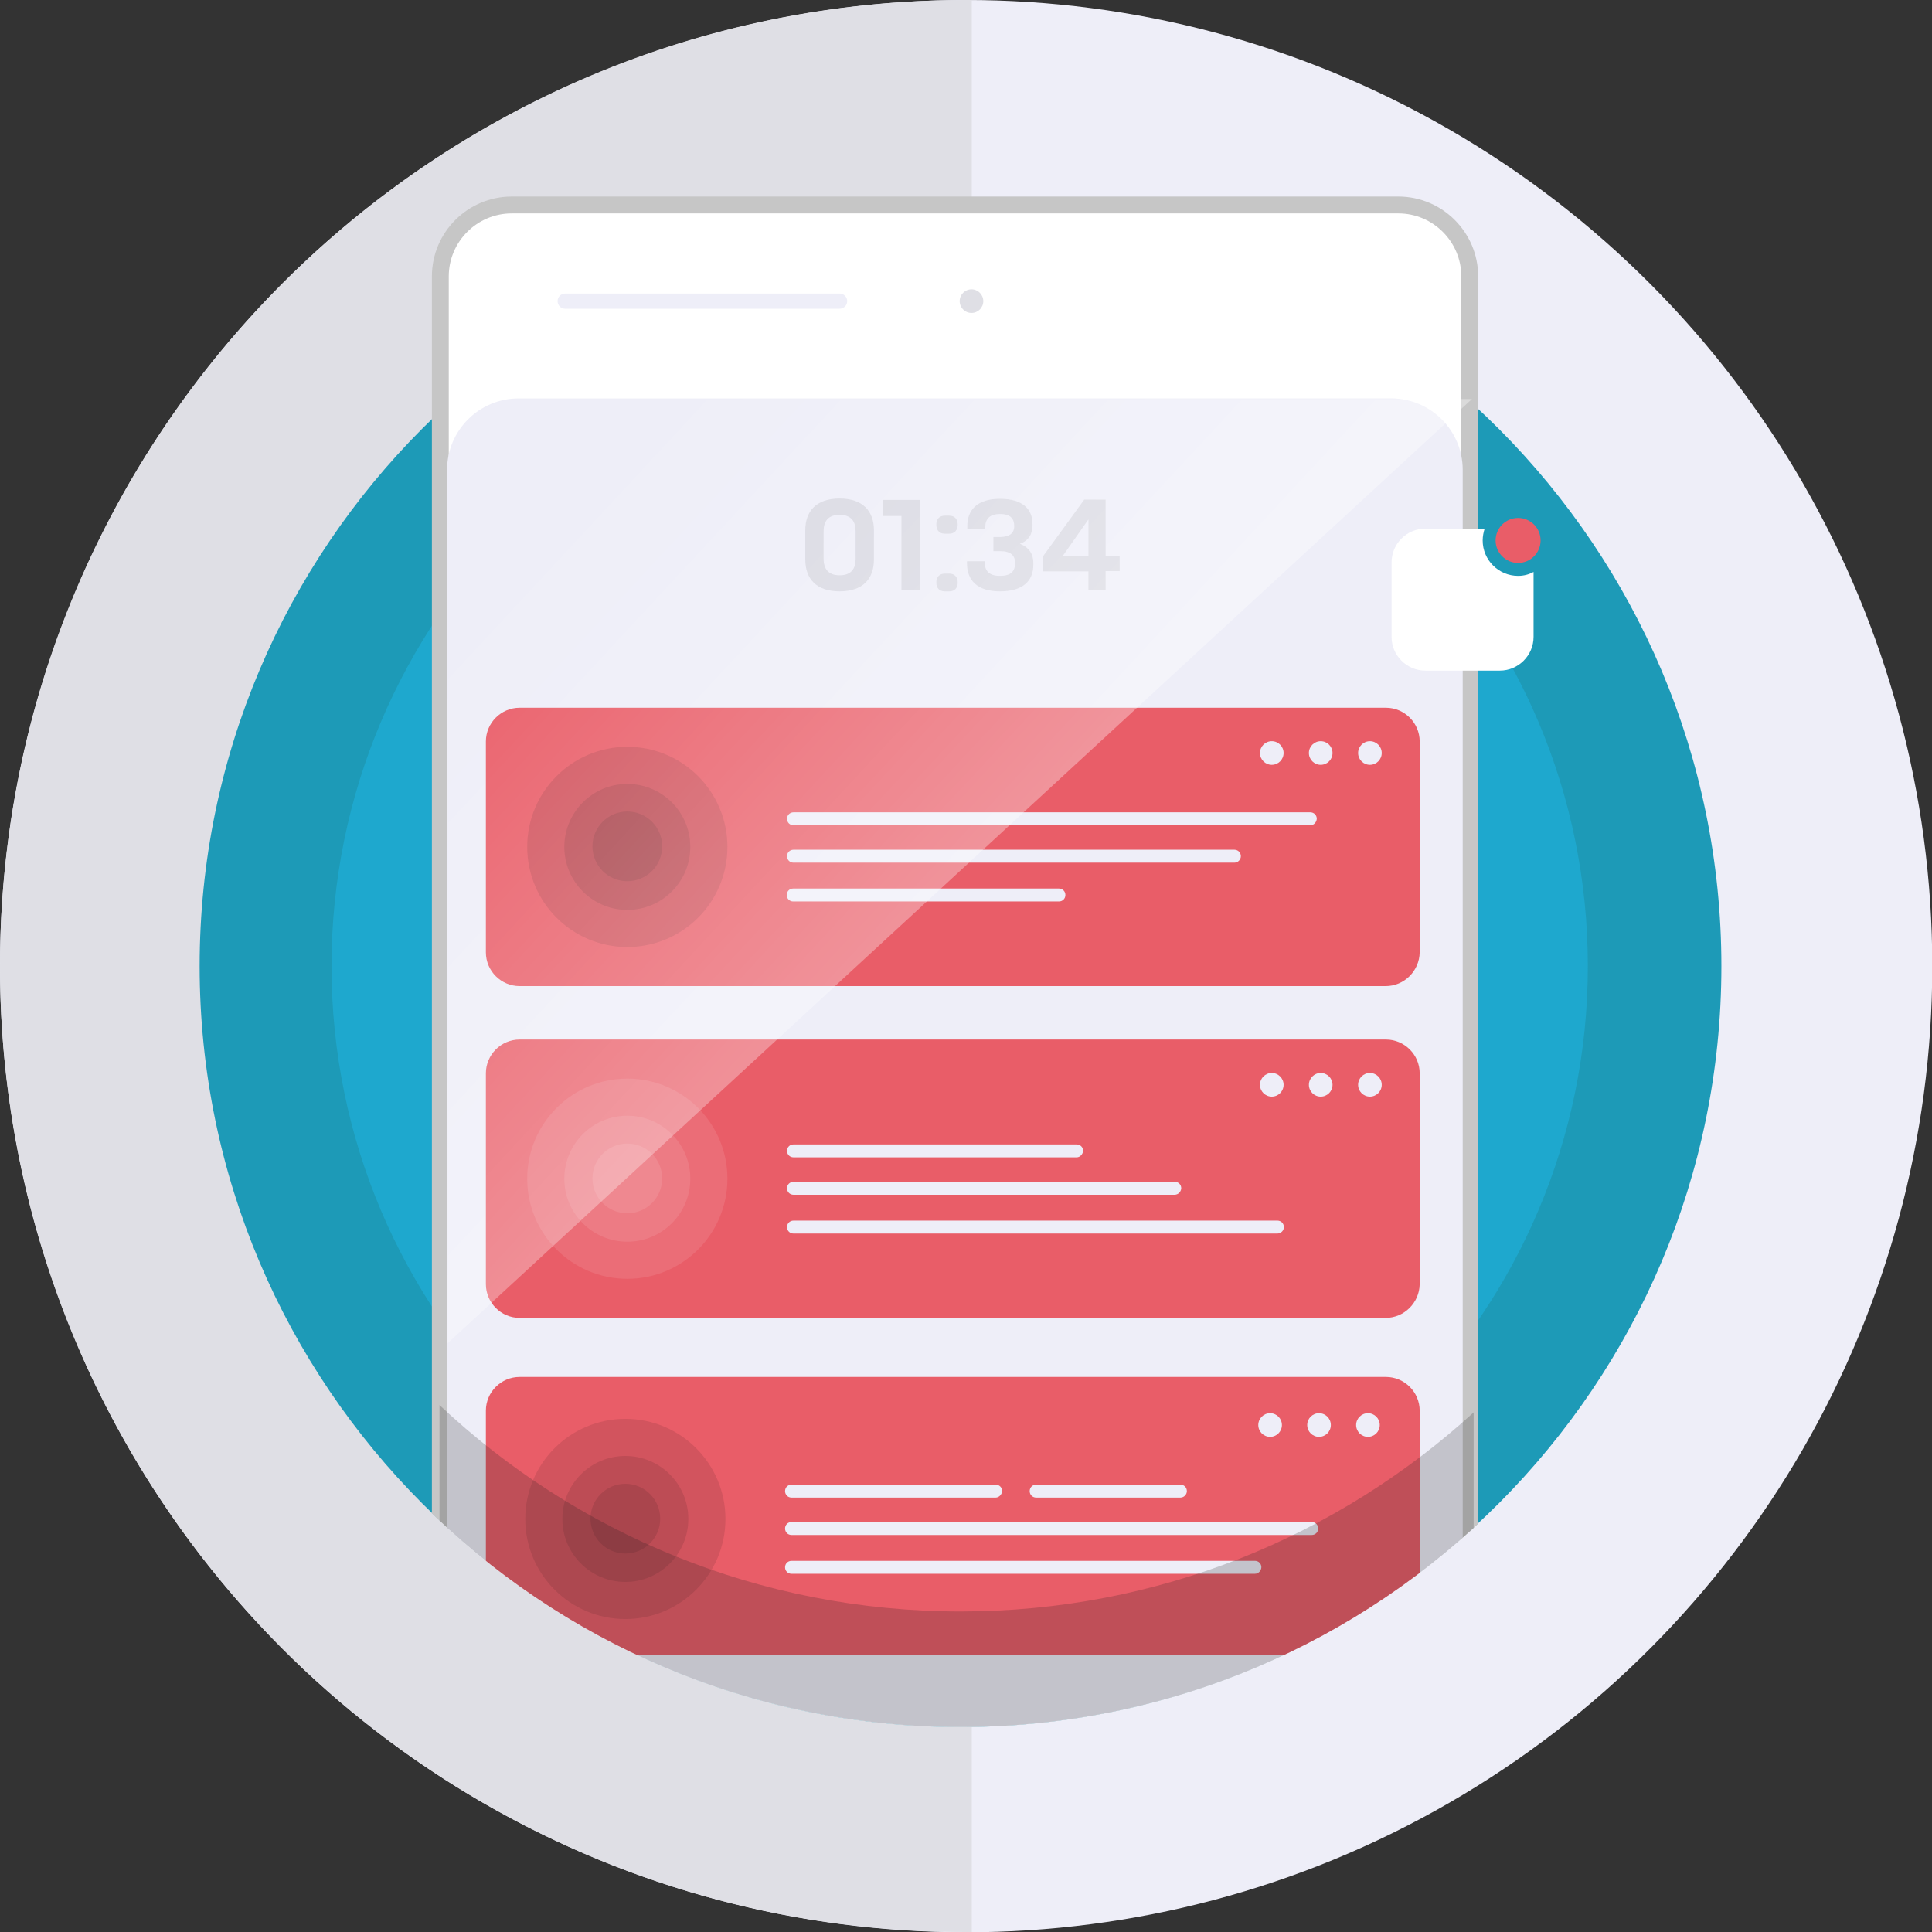
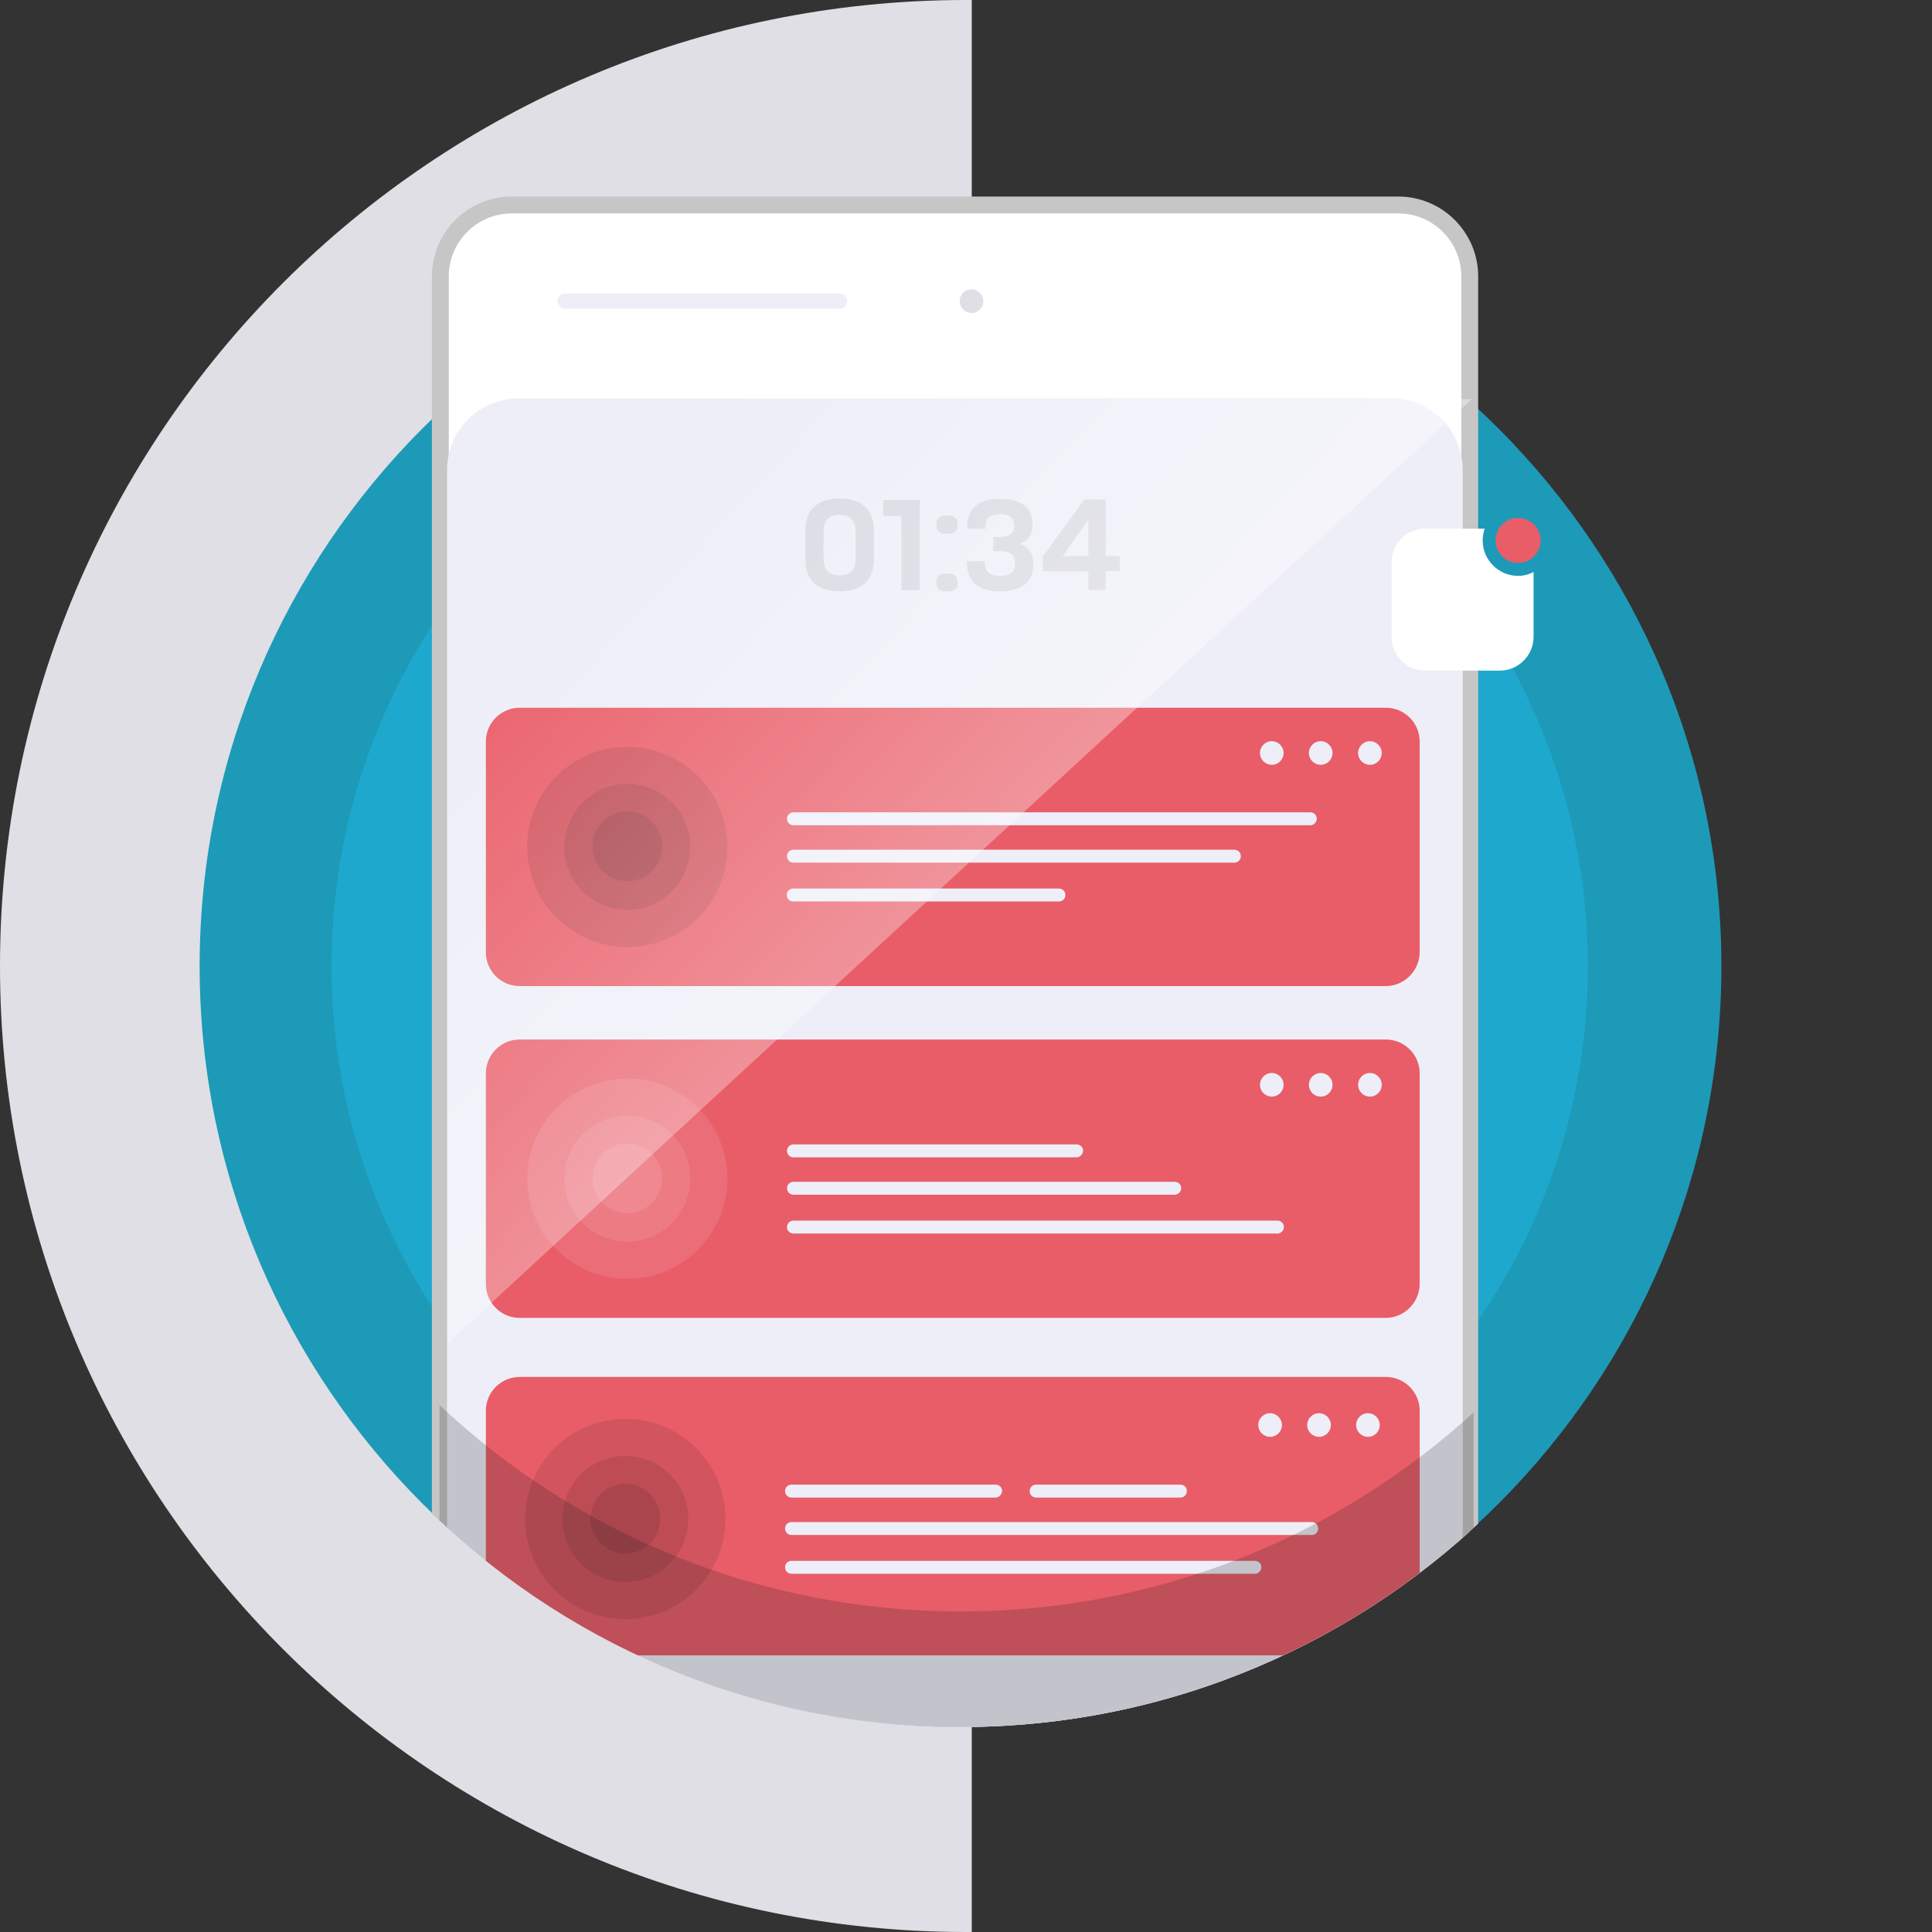
<svg xmlns="http://www.w3.org/2000/svg" xmlns:xlink="http://www.w3.org/1999/xlink" version="1.1" id="Layer_1" x="0px" y="0px" viewBox="0 0 687.1 687.1" style="enable-background:new 0 0 687.1 687.1;" xml:space="preserve">
  <rect x="0" y="0" width="687.1" height="687.1" fill="#333333" stroke="none" />
  <style type="text/css">
	.st0{fill:#EEEEF8;}
	.st1{fill:#DFDFE5;}
	.st2{fill:#1D9AB7;}
	.st3{fill:#1EA8CE;}
	.st4{clip-path:url(#SVGID_2_);}
	.st5{fill:#FFFFFF;stroke:#C6C6C6;stroke-width:6;stroke-miterlimit:10;}
	.st6{fill:#E95D68;}
	.st7{opacity:0.1;}
	.st8{opacity:0.2;clip-path:url(#SVGID_2_);fill:#1D1D1B;}
	.st9{opacity:9.000000e-02;}
	.st10{opacity:0.1;fill:#FFFFFF;}
	.st11{fill:#FFFFFF;}
	.st12{opacity:0.35;fill:url(#SVGID_3_);}
</style>
-   <circle class="st0" cx="343.6" cy="343.6" r="343.6" />
  <path class="st1" d="M343.6,687.1c0.7,0,1.3,0,2,0V0c-0.7,0-1.3,0-2,0C153.8,0,0,153.8,0,343.6C0,533.3,153.8,687.1,343.6,687.1z" />
  <path class="st2" d="M612.2,343.6c0,148.9-120.9,270.1-269.7,270.6h-1C192.4,614.2,71,492.8,71,343.6  C71,194.3,192.4,72.9,341.6,72.9h1C491.3,73.5,612.2,194.7,612.2,343.6z" />
  <path class="st3" d="M564.7,343.6c0,122.9-99.8,223-222.6,223.4h-0.8c-123.2,0-223.4-100.2-223.4-223.4  c0-123.2,100.2-223.4,223.4-223.4h0.8C464.9,120.6,564.7,220.6,564.7,343.6z" />
  <g>
    <defs>
      <path id="SVGID_1_" d="M538.3,157.7v-140h-397v143.9C97.6,209.6,71,273.5,71,343.6C71,493,192.1,614.2,341.6,614.2    S612.2,493,612.2,343.6C612.2,271.6,584.1,206.2,538.3,157.7z" />
    </defs>
    <clipPath id="SVGID_2_">
      <use xlink:href="#SVGID_1_" style="overflow:visible;" />
    </clipPath>
    <g class="st4">
      <path class="st5" d="M497.2,649.5H182c-14,0-25.4-11.4-25.4-25.4V98.3c0-14,11.4-25.4,25.4-25.4h315.3c14,0,25.4,11.4,25.4,25.4    v525.8C522.6,638.1,511.2,649.5,497.2,649.5z" />
      <path class="st0" d="M494.8,649.5H184.4c-14,0-25.4-11.4-25.4-25.4V167.1c0-14,11.4-25.4,25.4-25.4h310.4    c14,0,25.4,11.4,25.4,25.4v457.1C520.2,638.1,508.8,649.5,494.8,649.5z" />
      <path class="st0" d="M298.6,104.4h-97.6c-1.5,0-2.7,1.2-2.7,2.7v0c0,1.5,1.2,2.7,2.7,2.7h97.6c1.5,0,2.7-1.2,2.7-2.7v0    C301.3,105.6,300.1,104.4,298.6,104.4z" />
      <circle class="st1" cx="345.5" cy="107.1" r="4.2" />
    </g>
    <g class="st4">
      <path class="st6" d="M492.8,588.7H184.8c-6.6,0-12-5.4-12-12v-75c0-6.6,5.4-12,12-12h308.1c6.6,0,12,5.4,12,12v75    C504.8,583.3,499.4,588.7,492.8,588.7z" />
      <g>
        <circle class="st0" cx="451.7" cy="506.8" r="4.2" />
        <circle class="st0" cx="469.1" cy="506.8" r="4.2" />
        <circle class="st0" cx="486.5" cy="506.8" r="4.2" />
      </g>
      <g>
        <circle class="st7" cx="222.4" cy="540.2" r="35.6" />
        <circle class="st7" cx="222.4" cy="540.2" r="22.4" />
        <circle class="st7" cx="222.4" cy="540.1" r="12.4" />
      </g>
      <g>
        <path class="st0" d="M354.1,532.6h-72.6c-1.3,0-2.3-1-2.3-2.3l0,0c0-1.3,1-2.3,2.3-2.3h72.6c1.3,0,2.3,1,2.3,2.3l0,0     C356.3,531.5,355.3,532.6,354.1,532.6z" />
        <path class="st0" d="M419.8,532.6h-51.3c-1.3,0-2.3-1-2.3-2.3l0,0c0-1.3,1-2.3,2.3-2.3h51.3c1.3,0,2.3,1,2.3,2.3l0,0     C422.1,531.5,421.1,532.6,419.8,532.6z" />
        <path class="st0" d="M466.5,545.9h-185c-1.3,0-2.3-1-2.3-2.3v0c0-1.3,1-2.3,2.3-2.3h185c1.3,0,2.3,1,2.3,2.3v0     C468.8,544.9,467.8,545.9,466.5,545.9z" />
        <path class="st0" d="M446.3,559.7H281.5c-1.3,0-2.3-1-2.3-2.3l0,0c0-1.3,1-2.3,2.3-2.3h164.8c1.3,0,2.3,1,2.3,2.3l0,0     C448.5,558.7,447.5,559.7,446.3,559.7z" />
      </g>
    </g>
    <path class="st8" d="M341.6,573.1c-71.7,0-136.9-27.9-185.3-73.4v134h367.8V502.3C475.9,546.3,411.9,573.1,341.6,573.1z" />
  </g>
  <path class="st6" d="M492.8,350.7H184.8c-6.6,0-12-5.4-12-12v-75c0-6.6,5.4-12,12-12h308.1c6.6,0,12,5.4,12,12v75  C504.8,345.3,499.4,350.7,492.8,350.7z" />
  <path class="st6" d="M492.8,468.7H184.8c-6.6,0-12-5.4-12-12v-75c0-6.6,5.4-12,12-12h308.1c6.6,0,12,5.4,12,12v75  C504.8,463.3,499.4,468.7,492.8,468.7z" />
  <g class="st9">
    <path d="M298.6,210.3c-8.3,0-12.2-4.5-12.2-11.3v-10.4c0-6.8,3.9-11.3,12.2-11.3s12.2,4.5,12.2,11.3V199   C310.8,205.8,306.9,210.3,298.6,210.3z M298.6,204.6c4.2,0,5.7-2.4,5.7-5.9V189c0-3.5-1.5-5.9-5.7-5.9s-5.7,2.4-5.7,5.9v9.7   C292.9,202.2,294.5,204.6,298.6,204.6z" />
    <path d="M320.6,183.5h-6.5v-5.7h13v32.1h-6.5V183.5z" />
    <path d="M336,189.8c-1.9,0-3-1.2-3-3.2c0-2,1.1-3.2,3-3.2h1.6c1.9,0,3,1.2,3,3.2c0,1.9-1.1,3.2-3,3.2H336z M336,210.3   c-1.9,0-3-1.2-3-3.1c0-2,1.1-3.2,3-3.2h1.6c1.9,0,3,1.2,3,3.2c0,1.9-1.1,3.1-3,3.1H336z" />
    <path d="M360.7,187.1c0-2.6-1.3-4.3-5-4.3s-5.3,1.7-5.3,4.7v0.6H344v-0.9c0-5.9,3.6-9.8,11.6-9.8s11.6,3.6,11.6,9v0.4   c0,2.9-1.2,5.4-4.5,6.6c3.3,1.2,4.8,3.8,4.8,6.7v0.7c0,5.8-3.7,9.5-11.9,9.5c-8,0-11.7-3.9-11.7-10v-0.7h6.3v0.4   c0,3.1,1.7,4.8,5.4,4.8c3.8,0,5.4-1.5,5.4-4.5v-0.2c0-2.5-1.5-4.1-5.3-4.1h-2.4v-5h2.4C359,190.9,360.7,189.7,360.7,187.1z" />
    <path d="M387.1,203.2h-16.2v-5.3l14.7-20.2h7.6v20h5v5.4h-5v6.7h-6.1V203.2z M387.1,197.8v-13.1l-9.2,13.1H387.1z" />
  </g>
  <g>
    <circle class="st0" cx="452.3" cy="267.8" r="4.2" />
    <circle class="st0" cx="469.7" cy="267.8" r="4.2" />
    <circle class="st0" cx="487.2" cy="267.8" r="4.2" />
  </g>
  <g>
    <circle class="st7" cx="223.1" cy="301.2" r="35.6" />
    <circle class="st7" cx="223.1" cy="301.2" r="22.4" />
    <circle class="st7" cx="223.1" cy="301" r="12.4" />
  </g>
  <g>
    <path class="st0" d="M466,293.5H282.2c-1.3,0-2.3-1-2.3-2.3l0,0c0-1.3,1-2.3,2.3-2.3H466c1.3,0,2.3,1,2.3,2.3l0,0   C468.2,292.5,467.2,293.5,466,293.5z" />
    <path class="st0" d="M439,306.8H282.2c-1.3,0-2.3-1-2.3-2.3l0,0c0-1.3,1-2.3,2.3-2.3H439c1.3,0,2.3,1,2.3,2.3l0,0   C441.3,305.8,440.2,306.8,439,306.8z" />
    <path class="st0" d="M376.6,320.6h-94.5c-1.3,0-2.3-1-2.3-2.3v0c0-1.3,1-2.3,2.3-2.3h94.5c1.3,0,2.3,1,2.3,2.3v0   C378.9,319.6,377.9,320.6,376.6,320.6z" />
  </g>
  <g>
    <g>
      <circle class="st0" cx="452.3" cy="385.8" r="4.2" />
      <circle class="st0" cx="469.7" cy="385.8" r="4.2" />
      <circle class="st0" cx="487.2" cy="385.8" r="4.2" />
    </g>
    <g>
      <circle class="st10" cx="223.1" cy="419.2" r="35.6" />
      <circle class="st10" cx="223.1" cy="419.2" r="22.4" />
      <circle class="st10" cx="223.1" cy="419.1" r="12.4" />
    </g>
    <g>
      <path class="st0" d="M382.9,411.6H282.2c-1.3,0-2.3-1-2.3-2.3l0,0c0-1.3,1-2.3,2.3-2.3h100.7c1.3,0,2.3,1,2.3,2.3l0,0    C385.1,410.5,384.1,411.6,382.9,411.6z" />
      <path class="st0" d="M417.7,424.9H282.2c-1.3,0-2.3-1-2.3-2.3l0,0c0-1.3,1-2.3,2.3-2.3h135.6c1.3,0,2.3,1,2.3,2.3l0,0    C420,423.9,419,424.9,417.7,424.9z" />
      <path class="st0" d="M454.3,438.7H282.2c-1.3,0-2.3-1-2.3-2.3l0,0c0-1.3,1-2.3,2.3-2.3h172.1c1.3,0,2.3,1,2.3,2.3l0,0    C456.6,437.7,455.5,438.7,454.3,438.7z" />
    </g>
  </g>
  <path class="st11" d="M539.9,204.8c-6.9,0-12.6-5.6-12.6-12.6c0-1.5,0.3-2.9,0.7-4.2h-21.1c-6.6,0-12,5.4-12,12v26.5  c0,6.6,5.4,12,12,12h26.5c6.6,0,12-5.4,12-12v-23.1C543.8,204.3,541.9,204.8,539.9,204.8z" />
  <circle class="st6" cx="539.9" cy="192.2" r="8" />
  <linearGradient id="SVGID_3_" gradientUnits="userSpaceOnUse" x1="348.701" y1="316.638" x2="196.701" y2="175.638">
    <stop offset="0" style="stop-color:#FFFFFF" />
    <stop offset="1" style="stop-color:#FFFFFF;stop-opacity:0" />
  </linearGradient>
  <polygon class="st12" points="159.2,141.9 523.5,141.9 159.2,477.7 " />
</svg>